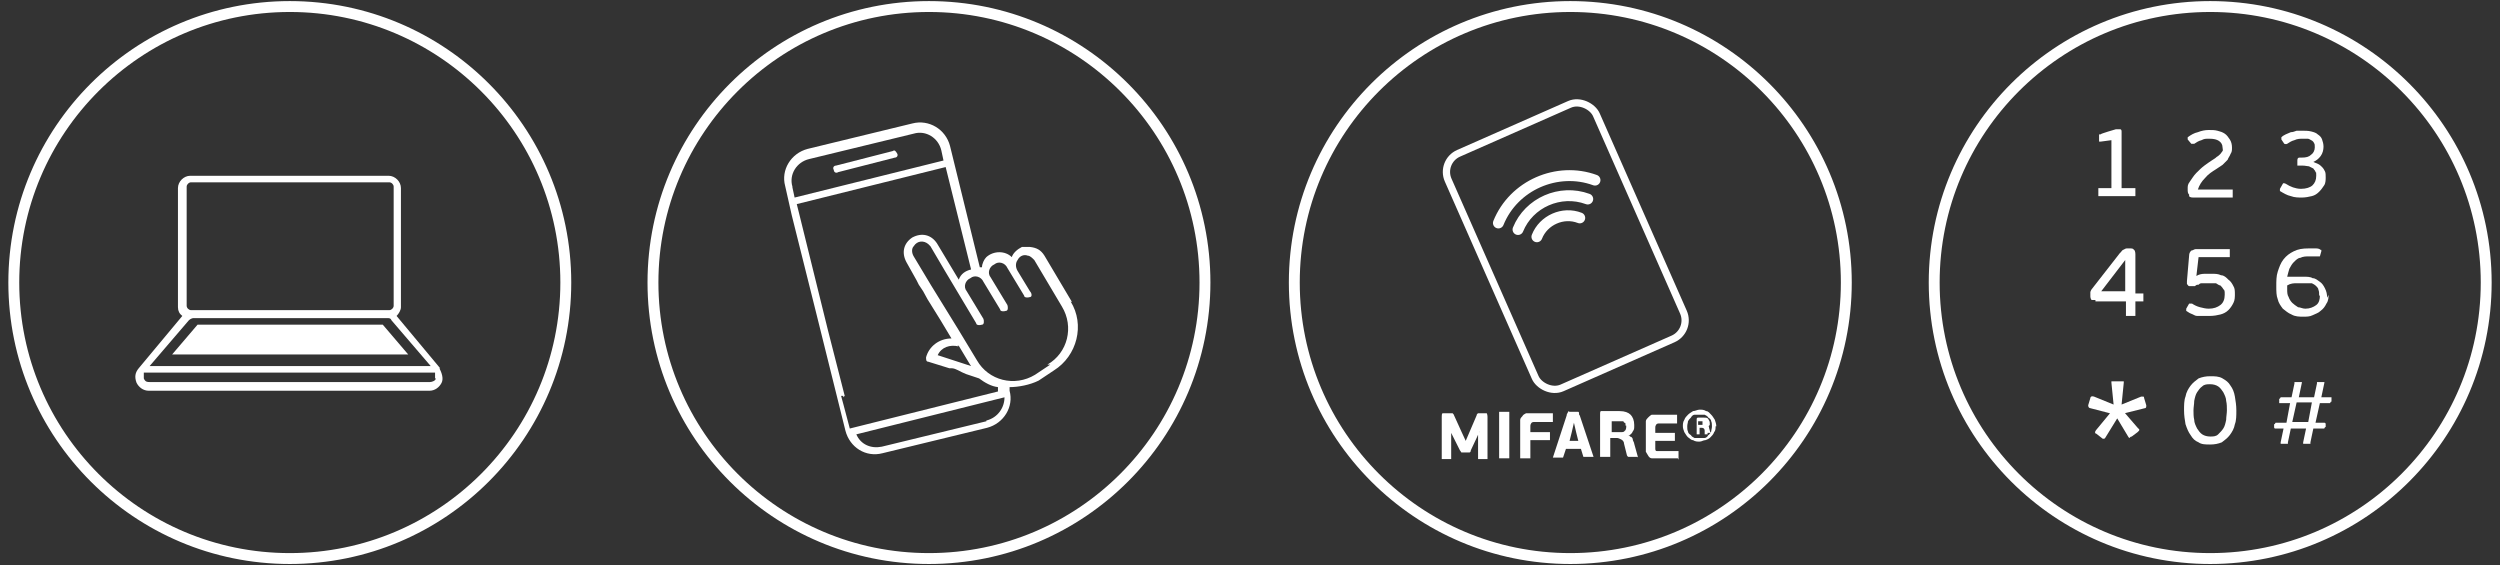
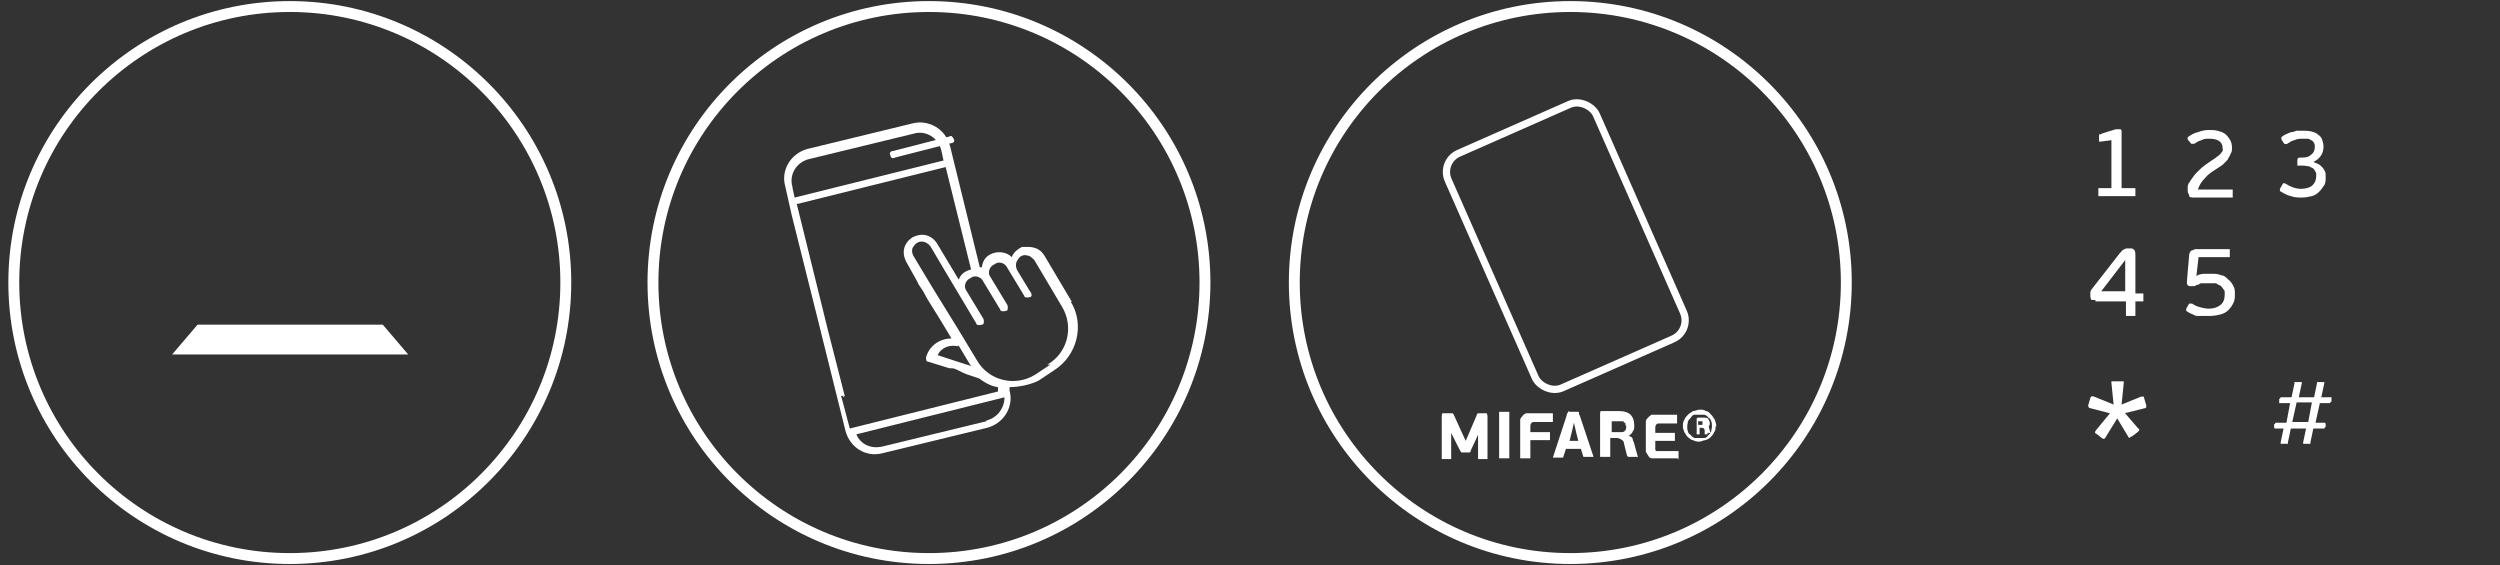
<svg xmlns="http://www.w3.org/2000/svg" id="Layer_1" data-name="Layer 1" version="1.1" viewBox="0 0 344.2 77.8">
  <rect x="0" y="0" width="344.2" height="77.8" fill="#333333" stroke="none" />
  <defs>
    <style>
      .cls-1, .cls-2 {
        stroke-linecap: round;
        stroke-linejoin: round;
      }

      .cls-1, .cls-2, .cls-3 {
        fill: none;
        stroke: #fff;
      }

      .cls-1, .cls-3 {
        stroke-width: 1.5px;
      }

      .cls-2 {
        stroke-width: 1px;
      }

      .cls-3 {
        stroke-miterlimit: 10;
      }

      .cls-4 {
        fill: #fff;
        stroke-width: 0px;
      }
    </style>
  </defs>
  <g>
    <g>
      <circle class="cls-3" cx="39.9" cy="38.9" r="38" />
-       <path class="cls-4" d="M60,52.1c0,.3-.5.5-.8.5H20.6c-.3,0-.6,0-.8-.5v-.8h40.1v.8M26,44.1c.2-.2.5-.3.6-.3h26.7c.3,0,.5,0,.6.3l5.4,6.3H20.6l5.4-6.3ZM25.7,25.7c0-.3.3-.6.6-.6h27.3c.3,0,.6.3.6.6v16.4c0,.3-.3.6-.6.6h-27.3c-.3,0-.6-.3-.6-.6,0,0,0-16.4,0-16.4ZM60.6,50.7l-6-7.2h0c.3-.3.6-.8.6-1.2v-16.4c0-.9-.8-1.7-1.7-1.7h-27.3c-.9,0-1.7.8-1.7,1.7v16.4c0,.5.2.9.6,1.2h0l-6,7.2c-.5.6-.6,1.2-.3,2,.3.6.9,1.1,1.7,1.1h38.6c.8,0,1.4-.5,1.7-1.1s0-1.4-.3-2" />
    </g>
    <polygon class="cls-4" points="56.2 48.8 52.7 44.7 27.2 44.7 23.7 48.8 56.2 48.8" />
  </g>
  <g>
    <circle class="cls-3" cx="216.2" cy="38.9" r="38" />
    <g>
      <path class="cls-4" d="M203.7,59.4h0l-.4.9-.8,1.7c0,.2-.1.3-.2.3h-1.1s-.1-.2-.2-.3l-.6-1.2-.6-1.2h0v3.6h-1.3v-5.8c0-.2,0-.4.1-.5,0,0,.2,0,.5,0h.9s.2.2.2.3l1,2.2.6,1.3h0l.6-1.4.9-2.1c0-.2.2-.3.2-.3,0,0,.2,0,.4,0h.4c.2,0,.3,0,.4,0,0,0,.1.2.1.5v5.8h-1.3c0,0,0,0,0-.2v-3.5h.2Z" />
      <path class="cls-4" d="M207.8,63.1h-1.4v-6.4h1.4v6.4Z" />
      <path class="cls-4" d="M210.7,63.1h-1.4v-5.3c0-.2.2-.4.3-.5.1-.2.3-.3.5-.4.2,0,.5,0,.8,0h2.9v1.2h-2.5c-.2,0-.4,0-.5.2s-.1.2-.1.4v.8h2.7v1.1h-2.7v2.7h0Z" />
      <path class="cls-4" d="M217.7,61.8h-2.1l-.4,1.2h0q0,0-.2,0h-1.2c0,0,1.9-5.8,1.9-5.8,0,0,0-.2.1-.3,0,0,0,0,.1-.2s.1,0,.2,0h1.2s.1,0,.1.2,0,.2.1.3l1.9,5.7h0q0,0-.1,0h-1.3c0,0-.4-1.3-.4-1.3h.1ZM215.9,60.7h1.4l-.3-1.2-.3-1.3h0l-.3,1.3-.3,1.2h-.2Z" />
      <path class="cls-4" d="M224.4,60.1c.2,0,.4.2.4.4s.2.4.2.6l.5,1.8h0c0,.2,0,0-.1,0h-1.2s-.1,0-.2-.2l-.4-1.6c0-.3-.2-.5-.4-.6s-.4-.2-.6-.2h-.9v2.6h-1.4v-5.9c0-.2,0-.3.1-.4,0,0,.2,0,.4,0h2.2c.7,0,1.2.2,1.5.5s.5.8.5,1.4,0,.6-.2.9c-.1.3-.4.5-.6.6h.2ZM223.8,58.6v-.2s0-.2-.1-.2-.1,0-.2-.2h-1.6v1.5h1.2c.3,0,.5,0,.6-.2.1,0,.2-.3.2-.5v-.2Z" />
      <path class="cls-4" d="M231,63.1h-2.8c-.3,0-.6,0-.8,0-.2,0-.4-.2-.5-.4s-.2-.3-.3-.5v-4.2c0-.2.2-.4.3-.5s.3-.3.5-.4c.2,0,.5,0,.8,0h2.7v1.2h-2.4c-.2,0-.4,0-.5.2s-.1.2-.1.4v.7h2.7v1.1h-2.7v1c0,.2,0,.4.2.4s.2,0,.4,0h2.6v1.2h0Z" />
      <path class="cls-4" d="M236.2,58.7c0,.3,0,.6-.2.8-.1.3-.3.5-.5.7s-.4.3-.7.4c-.3,0-.5.2-.8.2s-.6,0-.9-.2c-.3,0-.5-.3-.7-.4-.2-.2-.3-.4-.5-.7-.1-.3-.2-.5-.2-.8s0-.6.2-.9c.1-.3.3-.5.5-.7s.4-.3.7-.5c.3,0,.6-.2.9-.2s.6,0,.9.2c.3,0,.5.3.7.5s.3.4.5.7c.1.3.2.6.2.9h0ZM235.7,58.7c0-.2,0-.5-.1-.7,0-.2-.2-.4-.4-.5-.1-.2-.3-.3-.5-.4-.2,0-.4,0-.7,0s-.5,0-.7,0c-.2,0-.4.2-.5.4-.2.2-.3.3-.4.5,0,.2-.1.4-.1.7s0,.5.1.7c0,.2.2.4.4.5.1.2.3.3.5.4.2,0,.4,0,.7,0s.5,0,.7,0c.2,0,.4-.2.5-.4.1,0,.3-.3.4-.5,0-.2.1-.4.1-.7ZM235.1,59.8h-.4v-.5h0c0-.3-.2-.4-.4-.4h-.3v.9h-.4v-2.1q0-.2.2-.2h.8c.3,0,.5,0,.6.2s.2.3.2.5v.3c0,0-.1.2-.3.2h0s.2,0,.2,0v.2l.2.7h-.4ZM234.4,58.2v-.2h-.6v.5h.6v-.2h0Z" />
    </g>
    <g>
-       <path class="cls-1" d="M211.6,32.6c.9-2.3,3.6-3.5,5.9-2.6M209,31.6c1.5-3.7,5.8-5.6,9.6-4.2M206.3,30.7c2.1-5.2,8.1-7.8,13.3-5.9" />
      <rect class="cls-2" x="204.4" y="16.2" width="22.3" height="35.3" rx="2.8" ry="2.8" transform="translate(4.7 89.9) rotate(-23.8)" />
    </g>
  </g>
  <g>
-     <circle class="cls-3" cx="304.3" cy="38.9" r="38" />
    <g>
      <path class="cls-4" d="M293.9,27h-5v-1.1h1.8v-6.6l-1.5.2h-.2v-1h.2c0-.1,2.1-.7,2.1-.7h.6c.2,0,.2.2.2.4v7.7h1.9v1.1h-.1Z" />
      <path class="cls-4" d="M301.4,26.8c-.2-.2-.2-.4-.2-.8s0-.6.3-1,.5-.8.9-1.2c.4-.4.7-.7,1.1-1s.7-.5,1-.7.5-.3.7-.5c.2-.1.4-.3.5-.4s.2-.3.3-.4,0-.3,0-.5c0-.4-.2-.7-.5-.9-.3-.2-.7-.3-1.3-.3s-.7,0-1.1.2c-.4.1-.7.3-1,.5h-.4l-.5-.6v-.3c.4-.3.9-.6,1.4-.7.5-.2,1-.3,1.5-.3s.8,0,1.2.1.7.2,1,.4c.3.2.5.5.7.8s.3.7.3,1.1,0,.6-.2.9c-.1.3-.3.5-.4.8-.2.2-.4.4-.7.7-.3.2-.6.4-.9.6-.5.3-1.1.7-1.5,1.2-.5.5-.8,1-1,1.6h4.8v1.1h-5.2c-.4,0-.7,0-.8-.2v-.2Z" />
      <path class="cls-4" d="M317,27.2c-.5,0-1.1,0-1.6-.2-.5-.1-1-.4-1.5-.7v-.3l.4-.7c0-.1.2-.1.4,0,.3.2.7.4,1,.5s.7.2,1.1.2c.7,0,1.3-.2,1.6-.5.3-.3.5-.7.5-1.3s0-.4-.1-.5c0-.2-.2-.3-.3-.5-.2-.1-.4-.2-.6-.3-.2,0-.5-.1-.9-.1h-.7v-.7c0-.3.1-.4.3-.4h.3c.6,0,1-.1,1.3-.4.3-.2.5-.6.5-1s0-.4-.1-.6-.2-.3-.4-.4c-.2-.1-.3-.2-.5-.2h-.6c-.4,0-.8,0-1.2.2-.4.1-.7.3-1,.5-.2.1-.3,0-.4,0l-.4-.6v-.3c.2-.2.4-.3.6-.4s.5-.2.7-.3c.3,0,.5-.1.8-.2h.8c.4,0,.8,0,1.2.1.4.1.7.2.9.4.3.2.5.4.6.7s.2.6.2,1-.1.9-.4,1.3-.6.6-1,.8h0c.2.1.5.2.7.3.2.1.4.3.5.4.2.2.3.4.4.6s.1.5.1.8,0,.8-.2,1.1c-.2.3-.4.6-.7.9-.3.3-.6.5-1,.6s-.9.2-1.4.2h.1Z" />
      <path class="cls-4" d="M288.5,41.3c-.2,0-.3,0-.5,0-.1,0-.2-.3-.2-.5v-.6c0,0,.1-.3.2-.4l3.9-5c.1,0,.2-.3.4-.4.1,0,.3-.2.5-.2h.4c.3,0,.5,0,.6.2.1,0,.2.3.2.6v5.4h1.1v1.1h-1.1v2h-1.3v-2h-4.2ZM292.6,35.8h0l-3.3,4.3h3.3v-4.3Z" />
      <path class="cls-4" d="M307.7,40.4c0,.5,0,.9-.2,1.3s-.4.7-.7,1c-.3.3-.7.5-1.1.6s-.9.2-1.5.2h-.9c-.3,0-.6,0-.8,0-.3,0-.5-.2-.8-.3s-.5-.3-.7-.4v-.3l.4-.7c0,0,.2,0,.4,0,.3.2.7.4,1.1.5s.8.2,1.2.2c.7,0,1.2-.2,1.6-.5s.6-.8.6-1.4,0-.6-.2-.8c-.1-.2-.3-.4-.4-.5-.2,0-.4-.2-.6-.3h-1.4c-.2,0-.4,0-.5,0-.2,0-.3,0-.5.2-.2,0-.3,0-.5.2h-.8c-.1,0-.2-.2-.3-.3v-.4l.3-3.5c0-.3.1-.5.3-.7.2,0,.4-.2.6-.2h4.7v1.1h-4.3l-.3,2.6c.3-.2.7-.3,1.1-.3h1.1c.4,0,.8,0,1.2.2.4,0,.7.3,1,.6.3.2.5.5.7.9.2.3.2.7.2,1.1h0Z" />
-       <path class="cls-4" d="M320.6,40.4c0,.5,0,1-.3,1.4-.2.4-.4.7-.8,1-.3.3-.7.4-1.1.6s-.8.2-1.3.2-1.1,0-1.6-.3c-.5-.2-.8-.5-1.2-.8-.3-.4-.6-.8-.7-1.3-.2-.5-.2-1.1-.2-1.8s0-1.4.2-2,.4-1.2.8-1.7.8-.8,1.4-1.1,1.2-.4,2.1-.4.5,0,.8,0,.6,0,.8.2h.1v.2l-.2.7s0,0-.1,0h-.2c-.1,0-.3,0-.5,0h-.7c-.4,0-.8,0-1.2.2-.3,0-.6.3-.9.6-.2.2-.4.5-.6.9-.1.3-.2.7-.3,1.1.2,0,.3,0,.5,0s.4,0,.6,0h1.2c.4,0,.9,0,1.2.2.4,0,.7.3,1,.5s.5.5.7.9.3.8.3,1.3l.2-.4ZM319.3,40.6c0-.2,0-.5-.1-.7,0-.2-.2-.4-.3-.5-.2-.2-.4-.3-.6-.4-.2,0-.5,0-.9,0h-1.2c-.4,0-.8,0-1.3.3v.5c0,.4,0,.8.2,1.1.1.3.3.6.5.8s.5.4.8.6c.3,0,.6.2,1,.2.6,0,1.1-.2,1.5-.5s.5-.8.5-1.3h-.1Z" />
      <path class="cls-4" d="M292.5,56.8l1.9,2.2c.1,0,.2.2.1.3s0,0-.2.2l-.8.6c-.2,0-.3.2-.3.2,0,0-.1,0-.2-.2l-1.5-2.5-1.6,2.6c0,0-.1.2-.2.2s-.1,0-.2,0l-.9-.7c-.2,0-.2-.3,0-.5l1.9-2.3-2.7-.7c-.2,0-.3-.2-.3-.4l.3-1c0-.2.2-.3.5-.2l2.7,1.1-.3-3v-.2h1.7c0,0,0,0,0,.2l-.3,3,2.7-1.1h.3s.1,0,.1.2l.3,1c0,.2,0,.4-.2.4l-2.8.7h0Z" />
-       <path class="cls-4" d="M307.9,56.5c0,.7,0,1.4-.2,1.9-.1.6-.4,1.1-.7,1.5-.3.4-.7.7-1.1,1-.5.2-1,.3-1.6.3s-1.2,0-1.6-.3c-.5-.2-.8-.5-1.1-1-.3-.4-.5-.9-.7-1.5-.1-.6-.2-1.2-.2-1.9s0-1.4.2-1.9c.1-.6.4-1.1.7-1.5s.7-.7,1.1-1c.5-.2,1-.3,1.6-.3s1.2,0,1.7.3.8.5,1.1,1c.3.4.5.9.6,1.5s.2,1.2.2,1.9ZM306.6,56.5c0-.4,0-.9-.1-1.3,0-.4-.2-.8-.4-1.2-.2-.3-.4-.6-.7-.8-.3-.2-.7-.3-1.1-.3s-.8,0-1.1.3c-.3.2-.5.5-.7.8s-.3.7-.4,1.2c0,.4-.1.9-.1,1.3s0,.9.1,1.3c0,.4.2.8.4,1.2.2.3.4.6.7.8s.7.3,1.1.3.8,0,1.1-.3.5-.5.7-.8.3-.7.4-1.2c0-.4.1-.9.1-1.3Z" />
      <path class="cls-4" d="M313.3,59c-.1,0-.2,0-.2-.2v-.4c.1,0,.1,0,.2-.2h1.5l.5-2.7h-1.5v-.6c.1,0,.1,0,.2-.2h1.5l.4-1.9v-.2h1c.1,0,0,0,0,.2l-.4,1.9h2.1l.4-1.9v-.2h1c.1,0,0,0,0,.2l-.4,1.9h1.4v.6c-.1,0-.1,0-.2.2h-1.4l-.6,2.7h1.2q.2,0,.2.2v.4c-.1,0-.1,0-.2.2h-1.5l-.4,1.9v.2h-1v-.2l.4-1.9h-2.1l-.4,1.9v.2h-1v-.2l.4-1.9h-1.2.1ZM317.8,58.1l.5-2.7h-2.1l-.6,2.7h2.2Z" />
    </g>
  </g>
  <g>
    <circle class="cls-3" cx="127.9" cy="38.9" r="38" />
-     <path class="cls-4" d="M122.9,20.8l-7.8,2c-.3,0-.5.3-.3.6,0,.3.3.5.6.3l7.8-2c.3,0,.5-.3.3-.6s-.3-.5-.6-.3" />
+     <path class="cls-4" d="M122.9,20.8c-.3,0-.5.3-.3.6,0,.3.3.5.6.3l7.8-2c.3,0,.5-.3.3-.6s-.3-.5-.6-.3" />
    <path class="cls-4" d="M144.6,50.2h0l-2.1,1.4c-2.8,1.7-6.4.8-8-2l-2.6-4.3h0l-3.7-6-.9-1.5h0l-1.5-2.5c-.3-.5-.3-1.1,0-1.4h0c.5-.8,1.4-.8,2-.3l.3.3,2,3.4h0l4.3,7.2c0,.3.5.3.8.2.3,0,.3-.5.2-.8l-2.3-3.8c-.5-.6-.2-1.5.5-1.8.6-.5,1.5-.2,1.8.5h0l2.3,3.8c0,.3.5.3.8.2.3,0,.3-.5.2-.8l-2.3-3.8c-.5-.6-.2-1.5.5-1.8.6-.5,1.5-.2,1.8.5l2.3,3.8c0,.3.5.3.8.2.3,0,.3-.5,0-.8l-1.7-2.8c-.3-.5-.3-1.1,0-1.5h0c.3-.6.9-.8,1.4-.6.3,0,.6.3.9.6l3.8,6.4c1.7,2.8.8,6.4-2,8M135.8,58l-14.4,3.5c-1.5.3-2.9-.3-3.5-1.7l20.4-5.1c0,1.4-.9,2.8-2.5,3.2M131.8,47.6h.2l1.5,2.5.2.3-4.6-1.5c.5-1.1,1.7-1.5,2.9-1.2M116.3,54.5l-2.3-9h0l-4-16.2h0l-.3-1.2,20.5-5.1,3.5,14.1c-.8.2-1.4.6-1.7,1.4l-.9-1.5h0l-2.1-3.5c-.8-1.2-2.1-1.5-3.4-.8-1.2.8-1.5,2.1-.8,3.4l1.4,2.5h0l.3.6h0l.6.9.6,1.1h0l1.8,2.9h0l1.5,2.5c-1.7,0-3.1,1.1-3.5,2.6,0,.3,0,.6.3.6l2.9.9h.3c.6,0,1.2.5,2,.8h0l1.8.6c.8.6,1.7,1.1,2.6,1.2v.6l-20.4,5.1-.9-3.4-.3-1.1h.3v.2l.2-.2ZM109.1,25.7c-.5-1.7.6-3.4,2.3-3.8h0l14.4-3.5c1.7-.5,3.4.6,3.8,2.3l.3,1.4-20.5,5.1-.3-1.4h0ZM147.6,41.6l-3.8-6.4c-.5-.8-1.1-1.1-2-1.2h-1.1c-.6.3-1.2.8-1.4,1.4-.9-.9-2.5-.9-3.5,0-.3.3-.6.9-.6,1.4h-.3l-4.1-16.7c-.6-2.3-2.9-3.7-5.2-3.1l-14.4,3.5c-2.3.6-3.7,2.9-3.1,5.1h0l.9,4h0l3.4,13.6h0l4,16.1c.6,2.3,2.8,3.7,5.1,3.1h0l14.4-3.5c2.3-.6,3.7-2.9,3.1-5.1v-.5c1.2,0,2.8-.3,4-.9l2.1-1.4c3.2-2,4.3-6.3,2.3-9.5" />
  </g>
</svg>